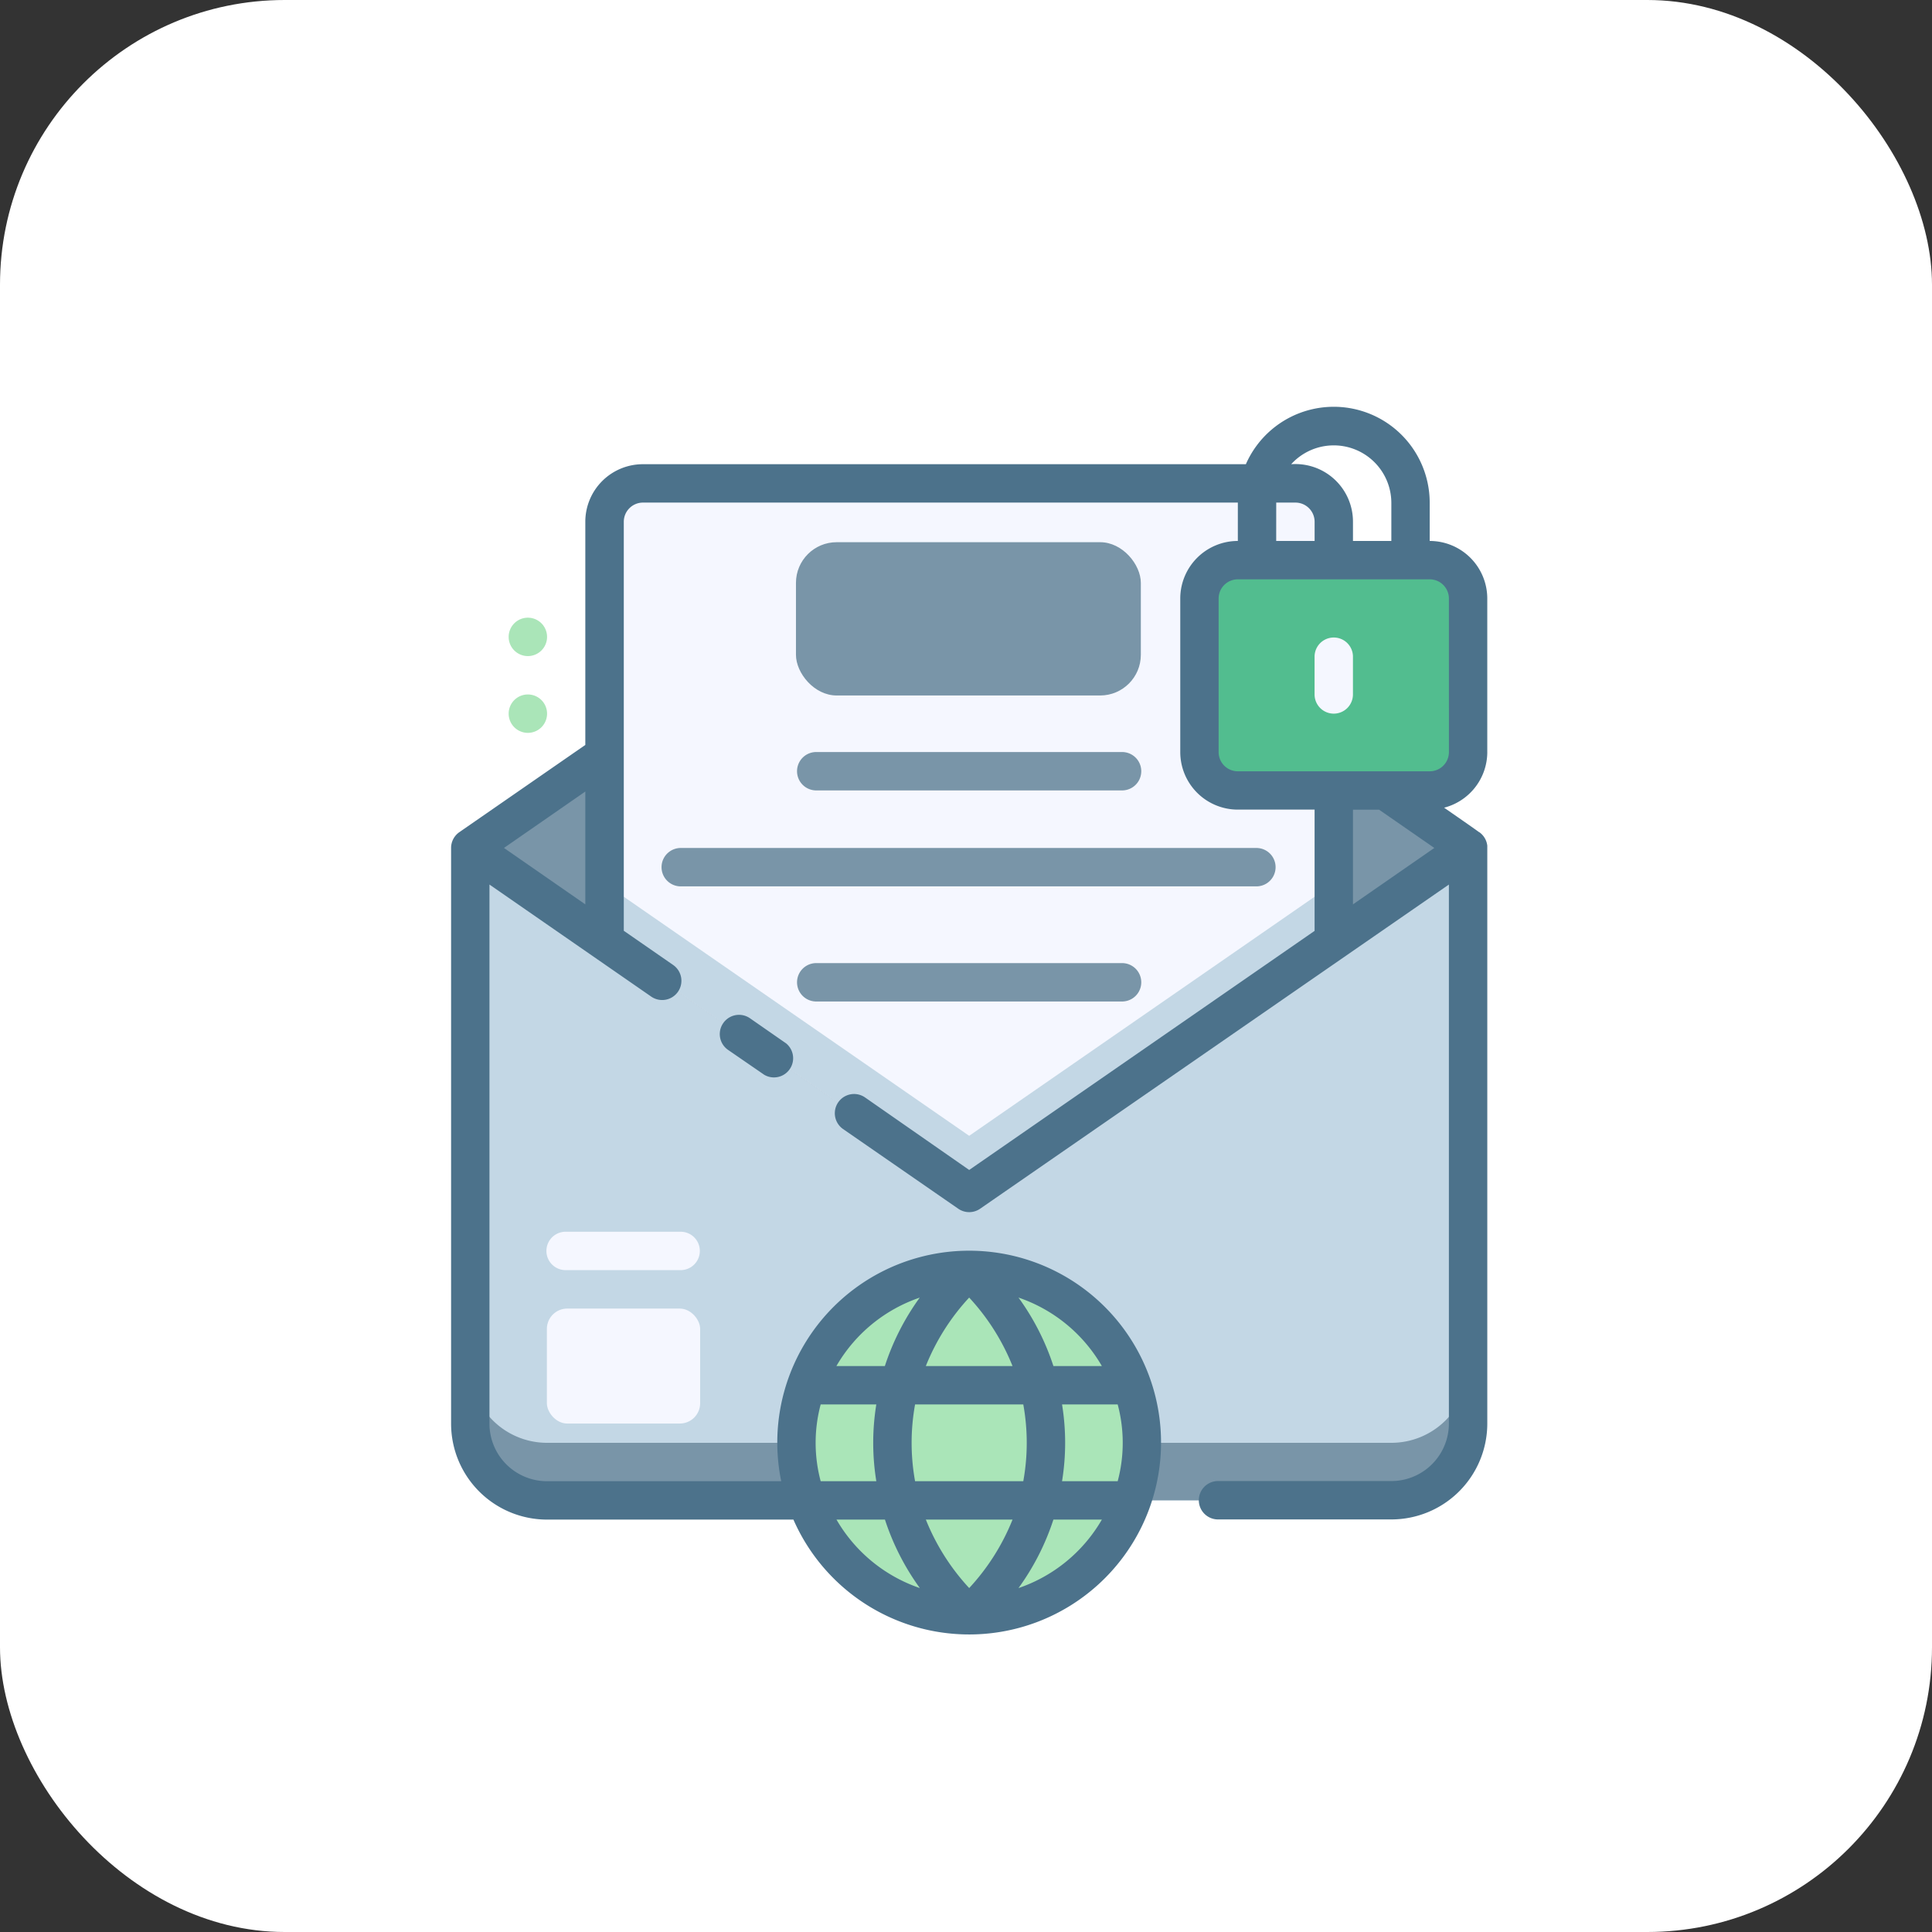
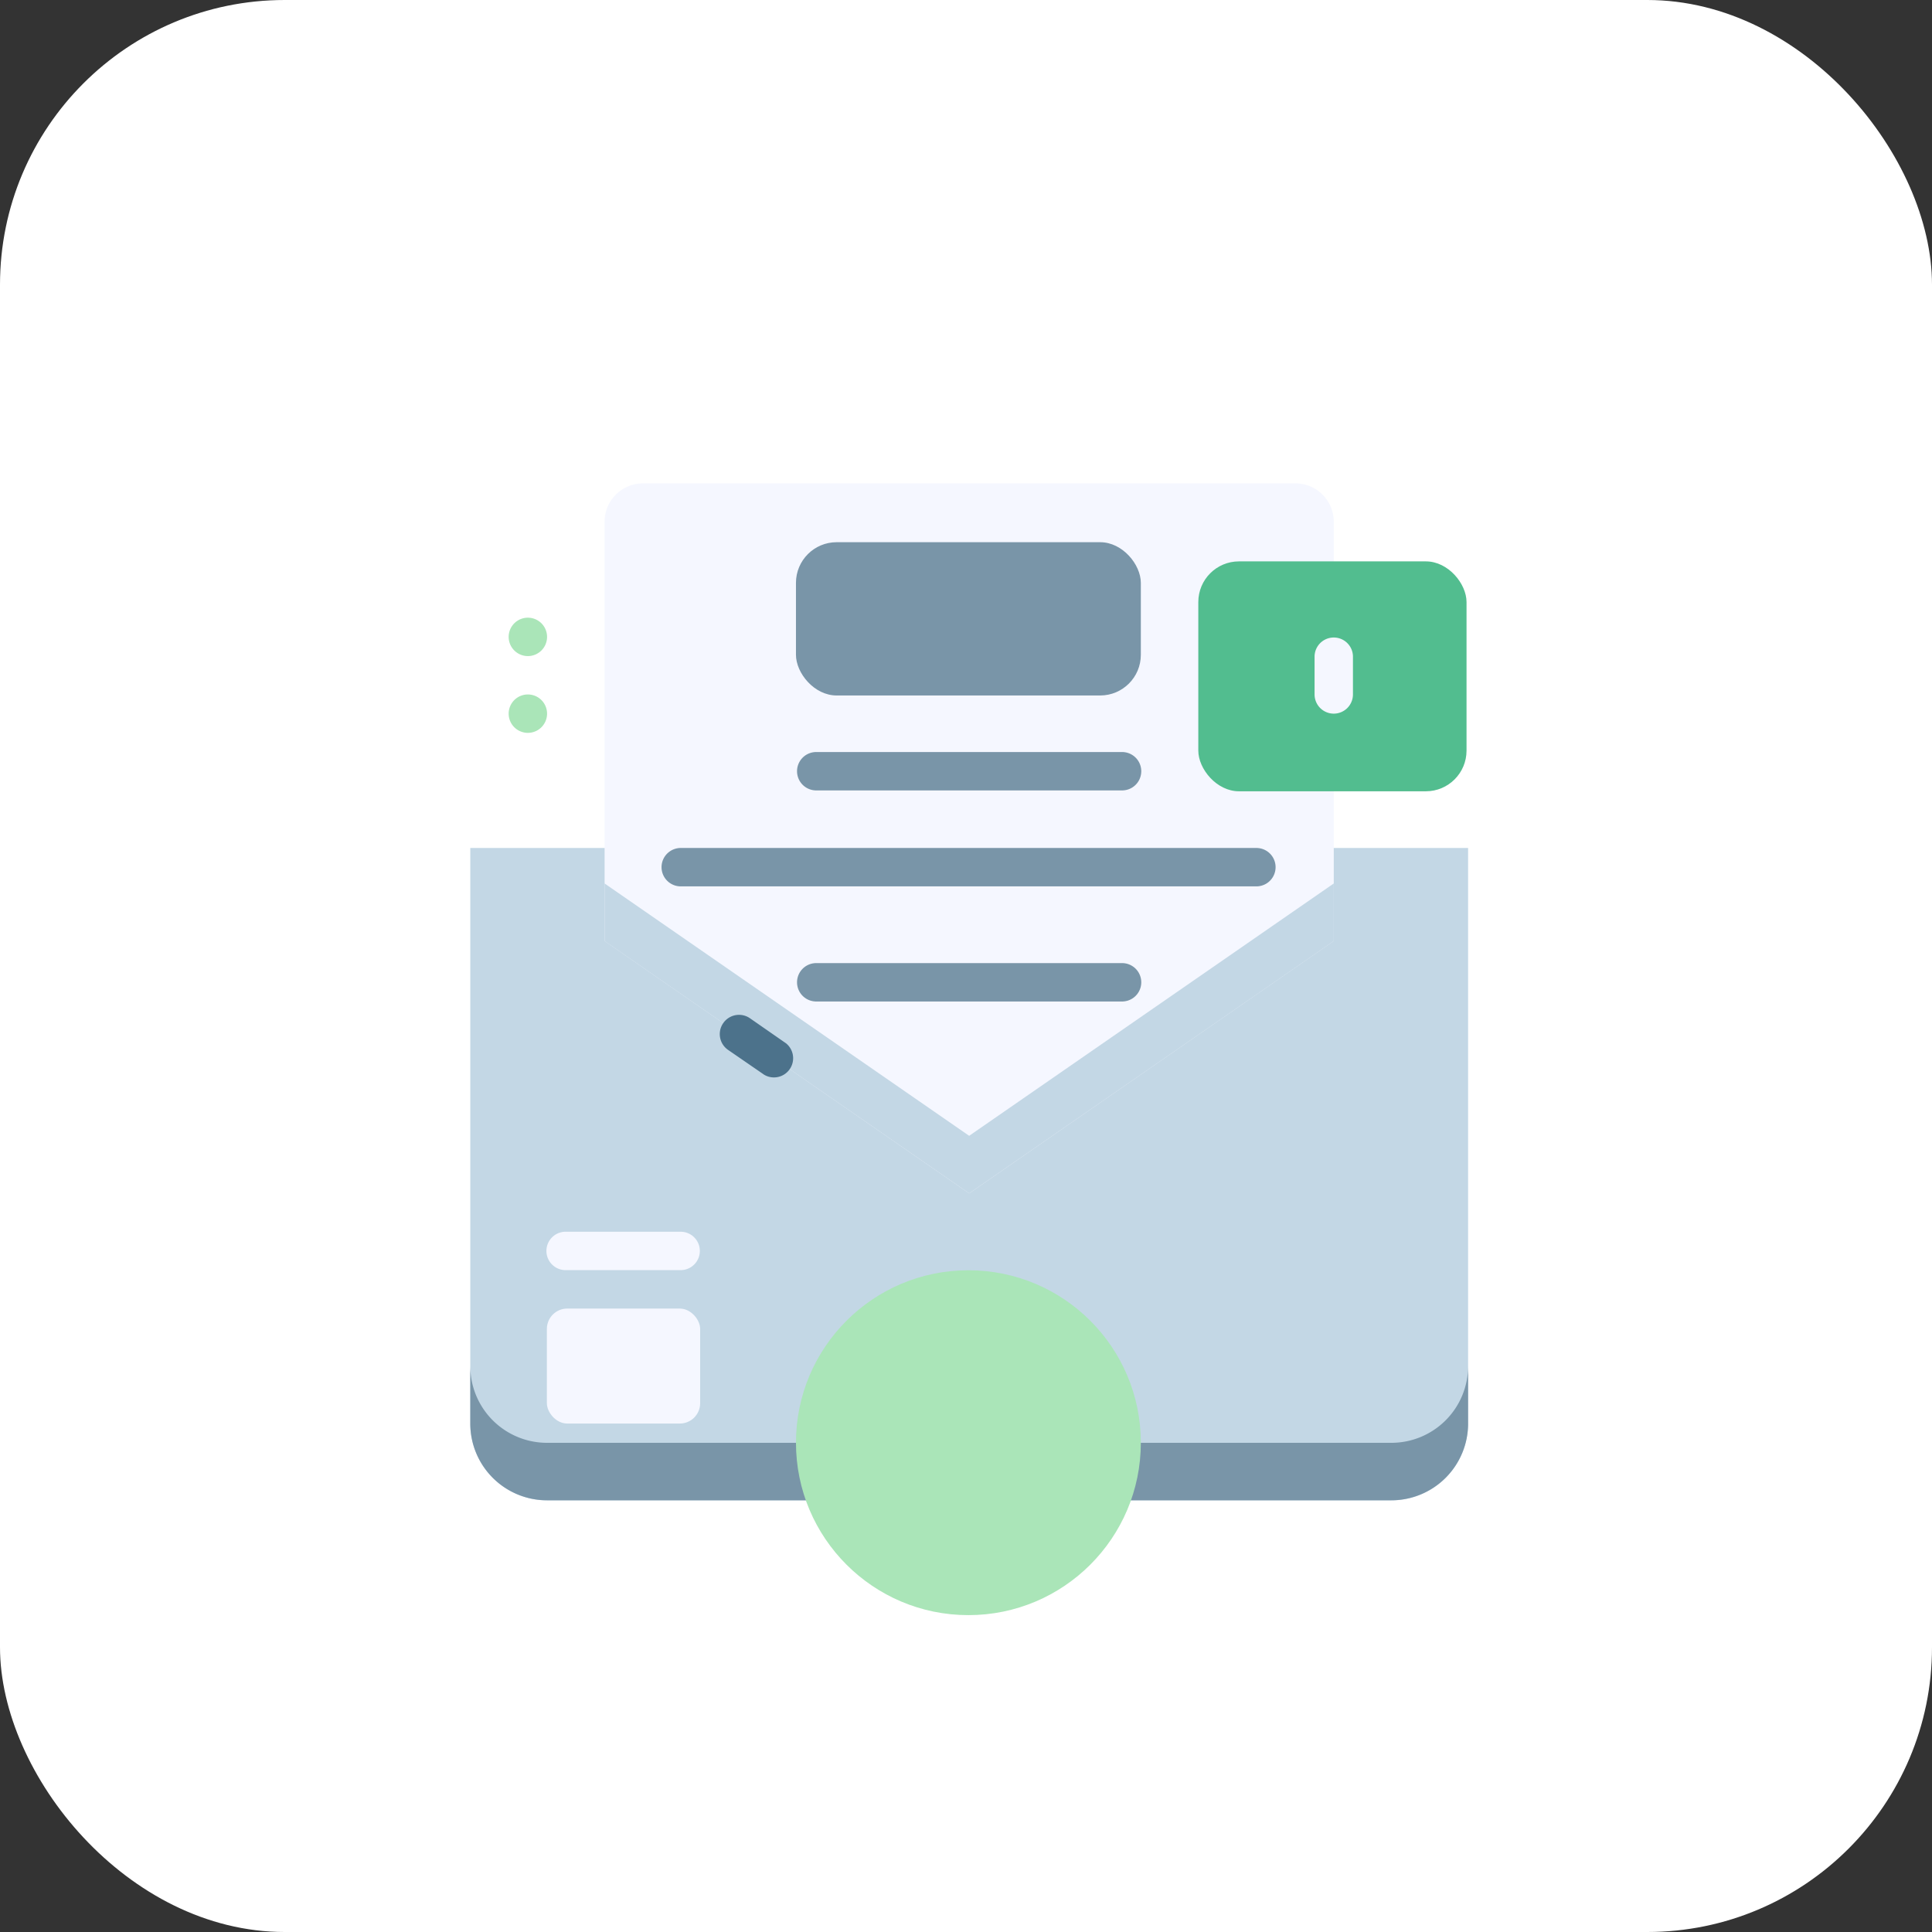
<svg xmlns="http://www.w3.org/2000/svg" width="95" height="95" viewBox="0 0 95 95">
  <rect x="0" y="0" width="95" height="95" fill="#333333" stroke="none" />
  <g transform="translate(-220 -1355)">
    <rect width="95" height="95" rx="14" transform="translate(220 1355)" fill="#fff" />
    <g transform="translate(242.181 1375)">
      <path d="M6,23H55.064V51.306A3.774,3.774,0,0,1,51.29,55.08H9.774A3.774,3.774,0,0,1,6,51.306Z" transform="translate(-5.056 -1.304)" fill="#c3d7e5" />
      <path d="M51.29,53.774H9.774A3.774,3.774,0,0,1,6,50v2.831A3.774,3.774,0,0,0,9.774,56.6H51.29a3.774,3.774,0,0,0,3.774-3.774V50A3.774,3.774,0,0,1,51.29,53.774Z" transform="translate(-5.056 -2.828)" fill="#7995a8" />
-       <path d="M55.064,21.984,30.532,38.968,6,21.984,30.532,5Z" transform="translate(-5.056 -0.287)" fill="#7995a8" />
      <path d="M48.855,5.887V26.5L30.927,38.911,13,26.5V5.887A1.887,1.887,0,0,1,14.887,4h32.08A1.887,1.887,0,0,1,48.855,5.887Z" transform="translate(-5.452 -0.231)" fill="#f5f7ff" />
      <path d="M13,24.85v2.831L30.927,40.088,48.855,27.681V24.85L30.927,37.258Z" transform="translate(-5.452 -1.408)" fill="#c3d7e5" />
      <rect width="13.189" height="11.305" rx="2" transform="translate(36.742 7.604)" fill="#52bd8f" />
      <path d="M50.944,15.774A.944.944,0,0,1,50,14.831V12.944a.944.944,0,0,1,1.887,0v1.887A.944.944,0,0,1,50.944,15.774Z" transform="translate(-7.541 -0.683)" fill="#f5f7ff" />
      <rect width="16.958" height="7.537" rx="2" transform="translate(16.958 6.661)" fill="#7995a8" />
      <g transform="translate(10.379 16.979)">
        <path d="M39.04,19.887h-15.1a.944.944,0,0,1,0-1.887h15.1a.944.944,0,0,1,0,1.887Z" transform="translate(-16.395 -18)" fill="#7995a8" />
        <path d="M39.04,30.887h-15.1a.944.944,0,0,1,0-1.887h15.1a.944.944,0,0,1,0,1.887Z" transform="translate(-16.395 -18.621)" fill="#7995a8" />
        <path d="M45.25,24.887H16.944a.944.944,0,1,1,0-1.887H45.25a.944.944,0,0,1,0,1.887Z" transform="translate(-16 -18.282)" fill="#7995a8" />
      </g>
      <circle cx="8.479" cy="8.479" r="8.479" transform="translate(16.958 42.461)" fill="#aae5b8" />
      <path d="M19.17,32.105a.944.944,0,0,0,.236,1.312l1.783,1.227A.944.944,0,0,0,22.265,33.1L20.481,31.86A.944.944,0,0,0,19.17,32.105Z" transform="translate(-5.79 -1.794)" fill="#4c728b" />
-       <path d="M55.951,16.984V9.436a2.831,2.831,0,0,0-2.831-2.831V4.718a4.718,4.718,0,0,0-9.039-1.887H14.435A2.831,2.831,0,0,0,11.6,5.662V16.635l-6.2,4.293A.944.944,0,0,0,5,21.7V50.008a4.718,4.718,0,0,0,4.718,4.718H21.833a9.435,9.435,0,1,0-.6-1.887H9.718a2.831,2.831,0,0,1-2.831-2.831V23.5l7.954,5.51a.946.946,0,0,0,1.076-1.557l-2.425-1.68V5.662a.944.944,0,0,1,.944-.944h29.25V6.605a2.831,2.831,0,0,0-2.831,2.831v7.548a2.831,2.831,0,0,0,2.831,2.831h3.774v5.963L30.476,37.534l-5.123-3.567a.946.946,0,0,0-1.076,1.557l5.661,3.916a.944.944,0,0,0,1.076,0L54.064,23.5v26.5a2.831,2.831,0,0,1-2.831,2.831H42.742a.944.944,0,1,0,0,1.887h8.492a4.718,4.718,0,0,0,4.718-4.718V21.589a.944.944,0,0,0-.387-.66c-.094-.047.443.3-1.736-1.208a2.831,2.831,0,0,0,2.123-2.736ZM32.608,47.177H28.343a10.907,10.907,0,0,1,2.132-3.368,10.907,10.907,0,0,1,2.132,3.368Zm.528,1.887a10.568,10.568,0,0,1,0,3.774H27.815a10.568,10.568,0,0,1,0-3.774Zm4.642,3.774H35.042a11.775,11.775,0,0,0,0-3.774h2.736a7.313,7.313,0,0,1,0,3.774Zm-9.435,1.887h4.265a10.907,10.907,0,0,1-2.132,3.368,10.907,10.907,0,0,1-2.132-3.368Zm-2.434-1.887H23.173a7.312,7.312,0,0,1,0-3.774h2.736a11.775,11.775,0,0,0,0,3.774Zm-1.963,1.887h2.387a12.1,12.1,0,0,0,1.717,3.368,7.548,7.548,0,0,1-4.1-3.368ZM32.9,58.094a12.1,12.1,0,0,0,1.717-3.368H37A7.548,7.548,0,0,1,32.9,58.094ZM37,47.177H34.618A12.1,12.1,0,0,0,32.9,43.809,7.548,7.548,0,0,1,37,47.177Zm-8.954-3.368a12.1,12.1,0,0,0-1.717,3.368H23.946A7.548,7.548,0,0,1,28.051,43.809ZM7.6,21.7l4-2.774v5.548ZM51.234,4.718V6.605H49.347V5.662a2.831,2.831,0,0,0-3.038-2.831,2.831,2.831,0,0,1,4.925,1.887Zm-5.661,0h.944a.944.944,0,0,1,.944.944v.944H45.572Zm3.774,15.1H50.63L53.347,21.7l-4,2.774Zm4.718-2.831a.944.944,0,0,1-.944.944H43.685a.944.944,0,0,1-.944-.944V9.436a.944.944,0,0,1,.944-.944h9.435a.944.944,0,0,1,.944.944Z" transform="translate(-5 -0.005)" fill="#4c728b" />
      <rect width="7.537" height="5.653" rx="1" transform="translate(4.71 44.345)" fill="#f5f7ff" />
      <path d="M16.6,44.887H10.944a.944.944,0,1,1,0-1.887H16.6a.944.944,0,0,1,0,1.887Z" transform="translate(-5.282 -2.433)" fill="#f5f7ff" />
      <path d="M8.944,15a.944.944,0,1,0,.944.944A.944.944,0,0,0,8.944,15Z" transform="translate(-5.169 -0.852)" fill="#aae5b8" />
      <path d="M8.944,12.887A.944.944,0,1,0,8,11.944.944.944,0,0,0,8.944,12.887Z" transform="translate(-5.169 -0.626)" fill="#aae5b8" />
    </g>
  </g>
</svg>